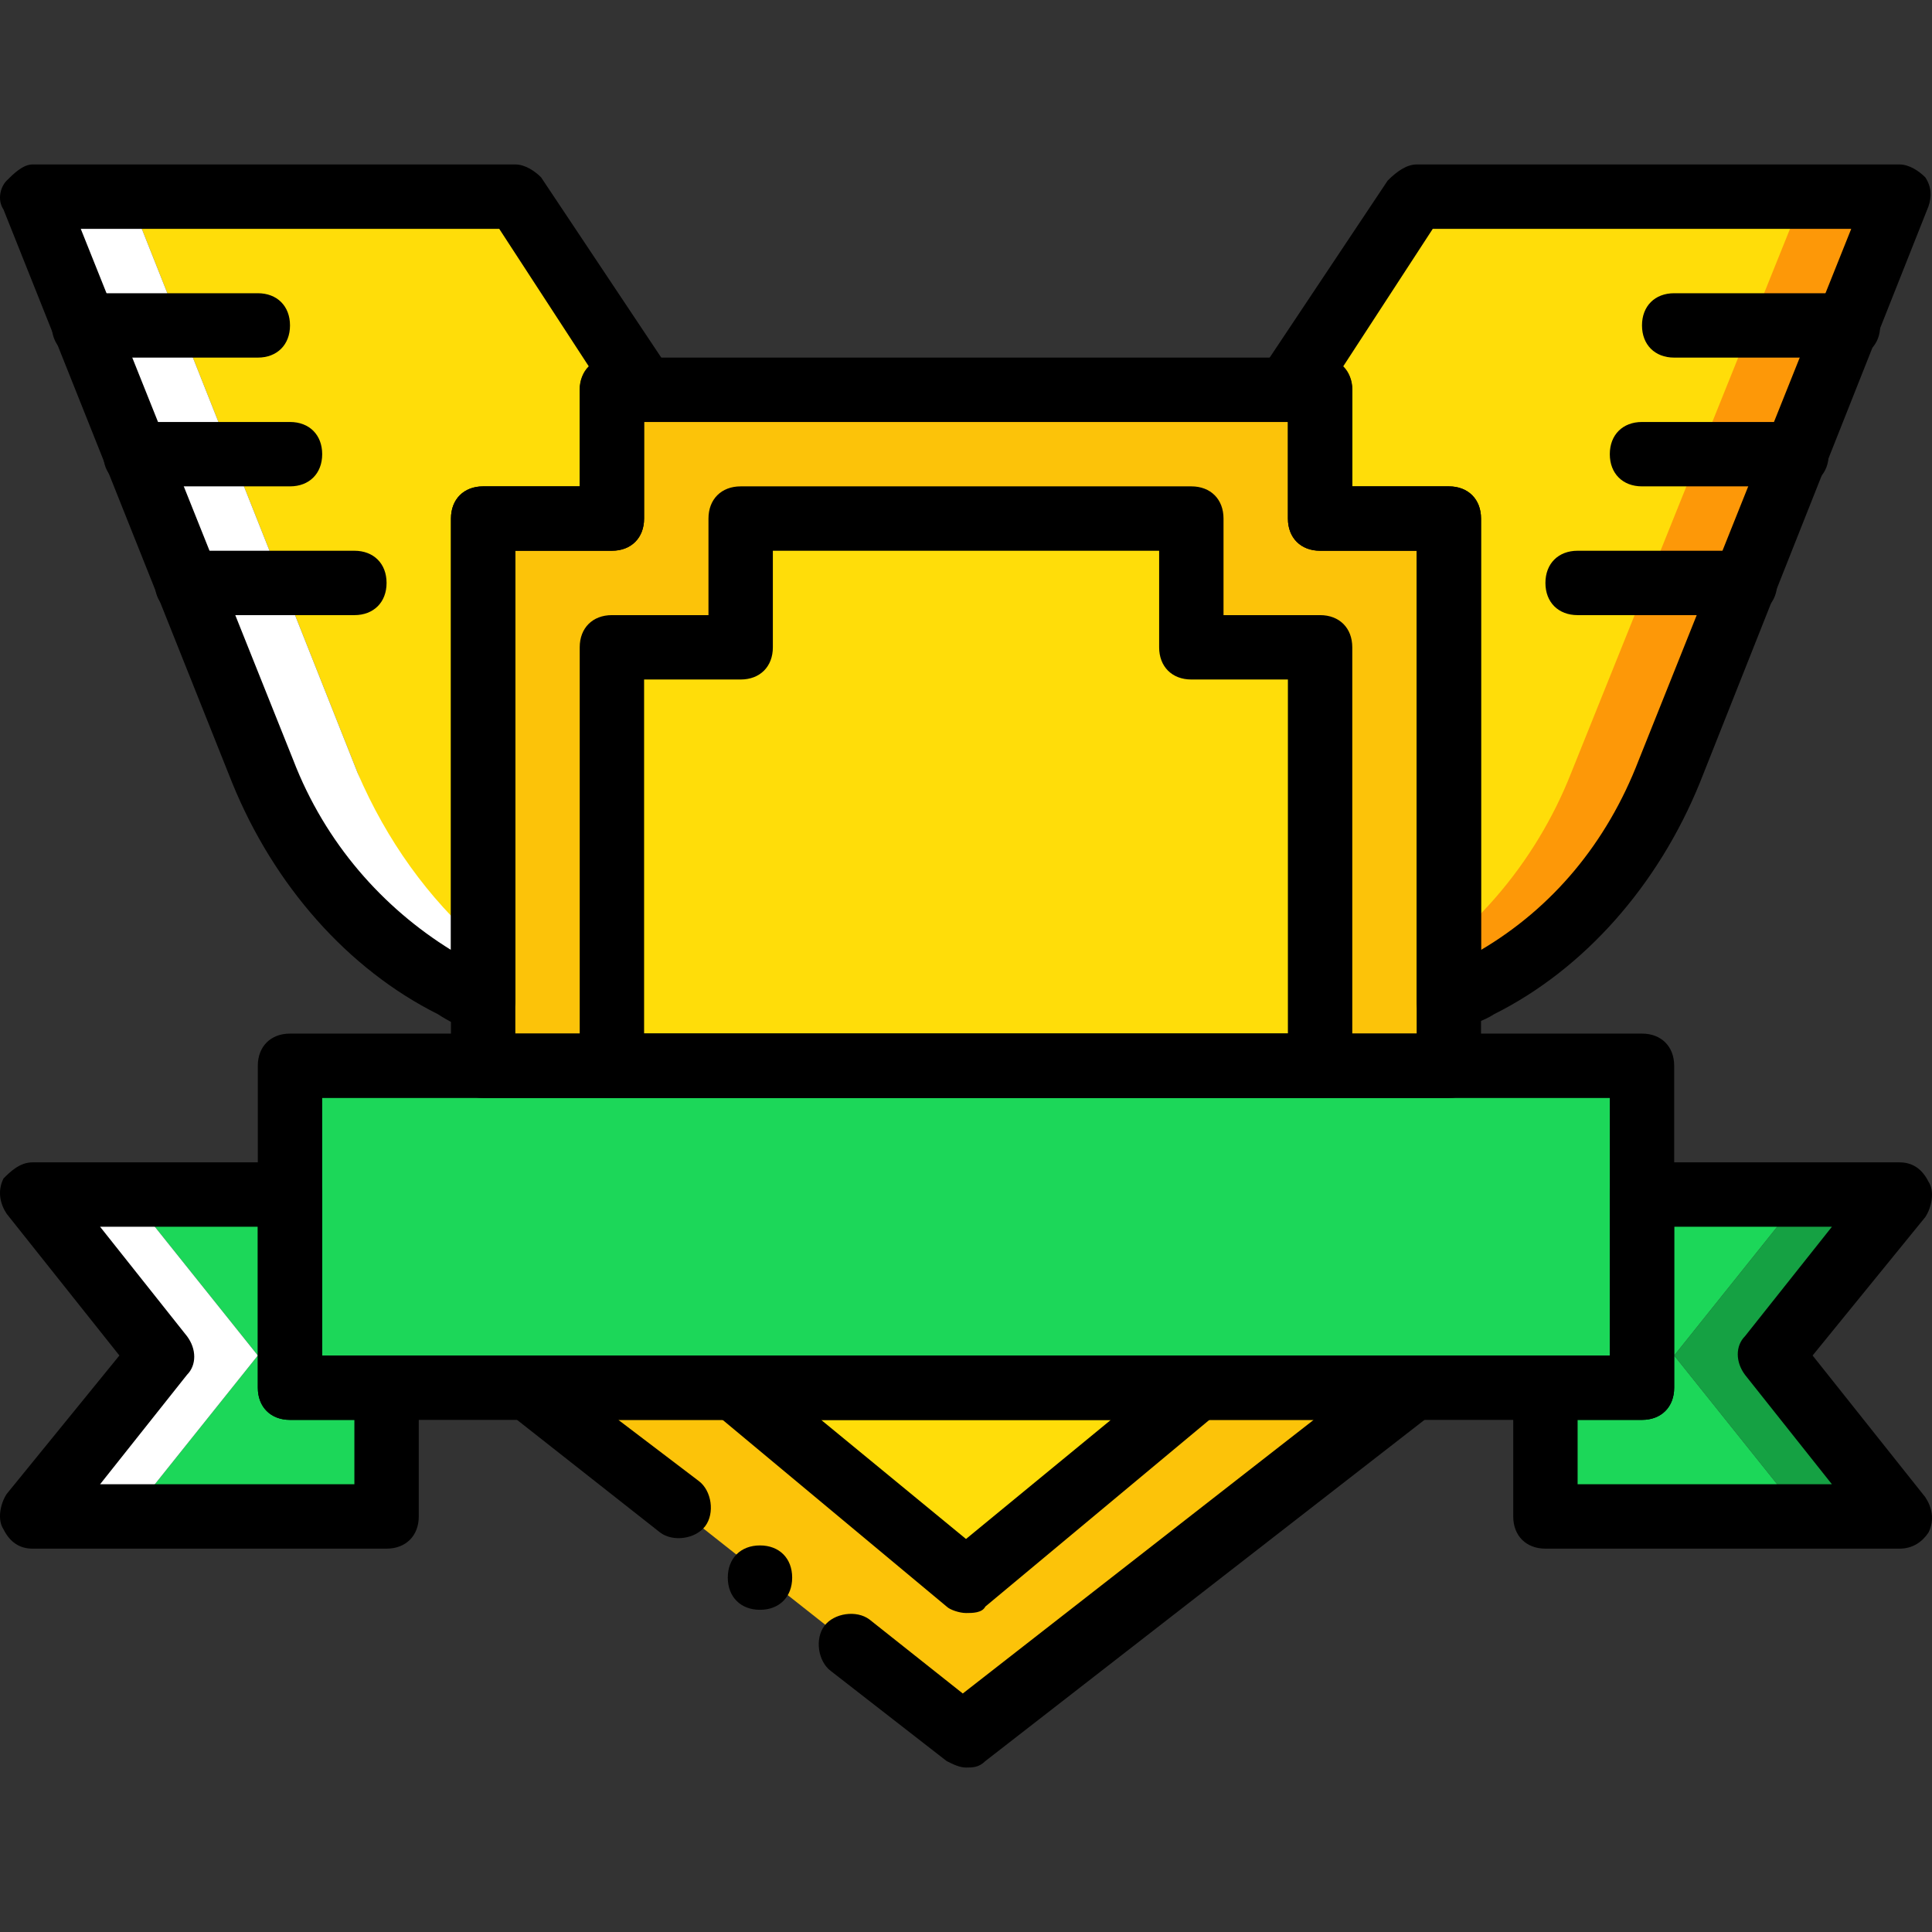
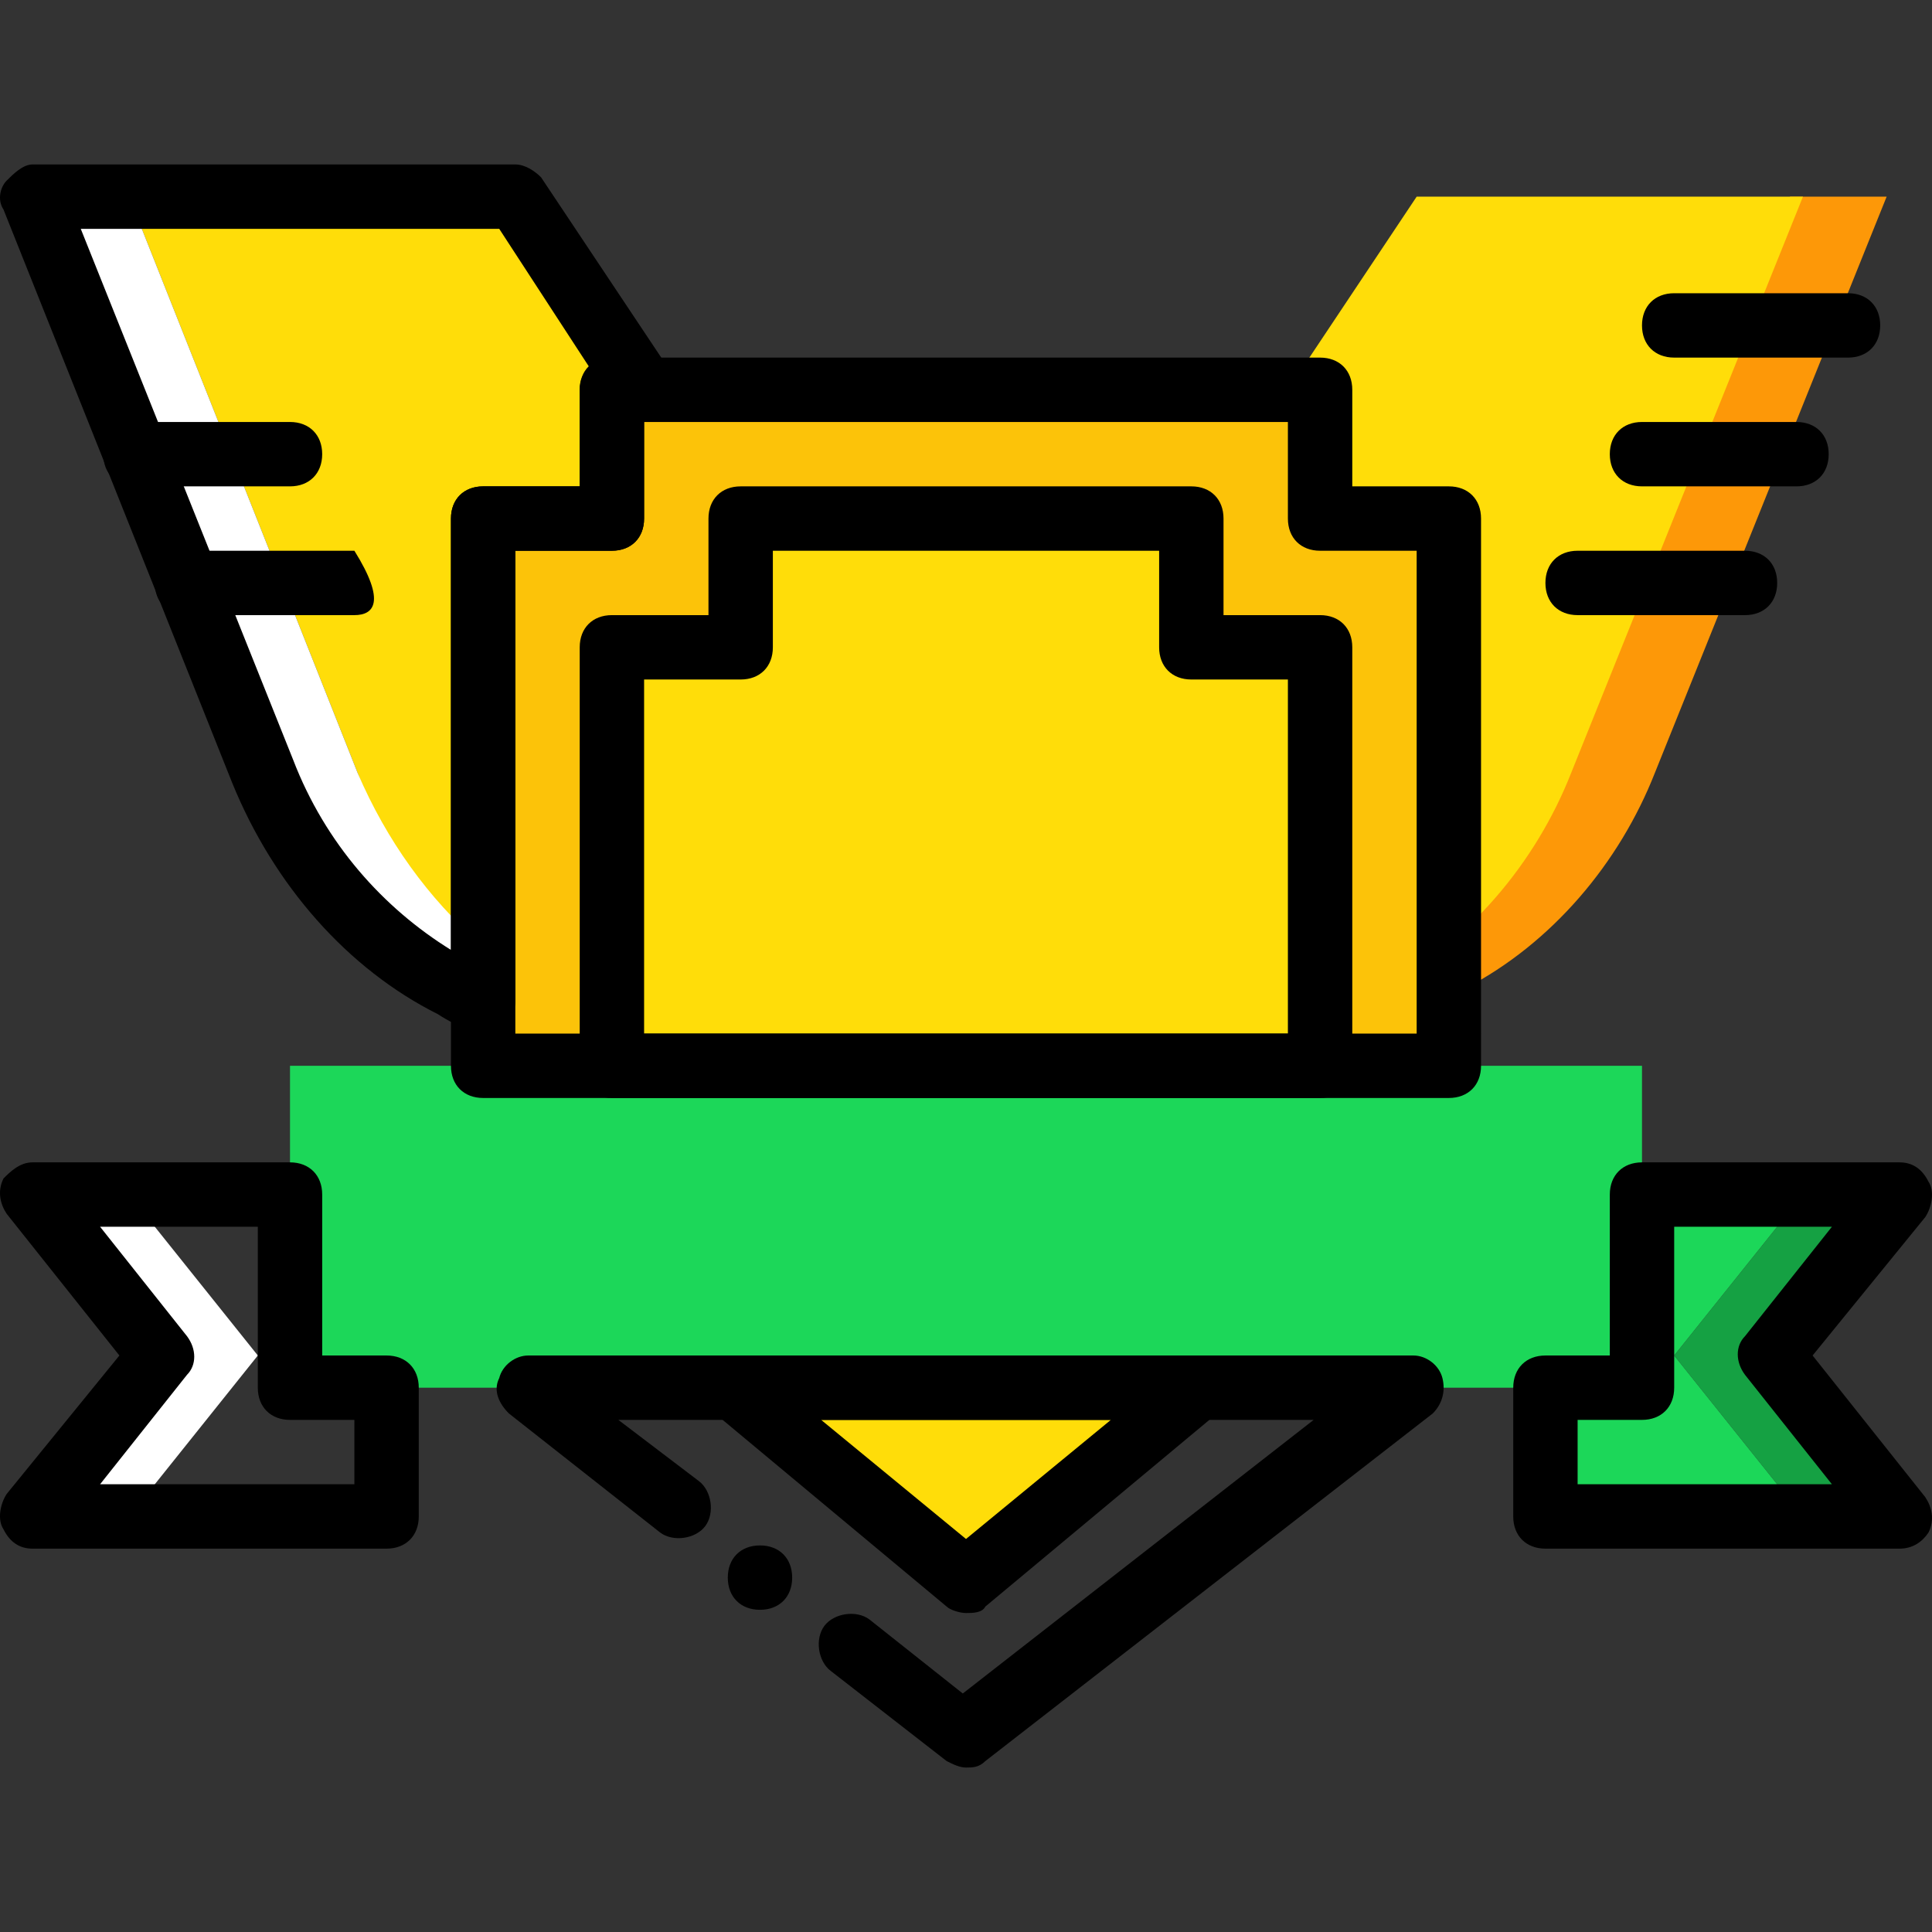
<svg xmlns="http://www.w3.org/2000/svg" height="800px" width="800px" version="1.1" id="Layer_1" viewBox="0 0 512.154 512.154" xml:space="preserve">
  <rect x="0" y="0" width="512.154" height="512.154" fill="#333333" stroke="none" />
  <g transform="translate(1 1)">
    <path style="fill:#FD9808;" d="M473.53,51.13l-60.587,152.747c-7.68,17.92-18.773,33.28-33.28,45.227v15.36   c2.56-0.853,5.12-2.56,7.68-3.413c23.04-11.947,40.96-33.28,50.347-57.173L499.13,51.13H473.53z" />
    <g>
      <polygon style="fill:#1CD759;" points="75.877,366.864 434.277,366.864 434.277,281.53 75.877,281.53   " />
-       <polygon style="fill:#1CD759;" points="101.477,366.864 101.477,315.664 33.21,315.664 67.344,358.33 33.21,400.997     101.477,400.997   " />
    </g>
    <polygon style="fill:#FFFFFF;" points="33.21,315.664 7.61,315.664 41.744,358.33 7.61,400.997 33.21,400.997 67.344,358.33  " />
    <polygon style="fill:#1CD759;" points="408.677,366.864 408.677,315.664 476.944,315.664 442.81,358.33 476.944,400.997    408.677,400.997  " />
    <polygon style="fill:#15A143;" points="476.944,315.664 502.544,315.664 468.41,358.33 502.544,400.997 476.944,400.997    442.81,358.33  " />
    <g>
      <path style="fill:#FFDD09;" d="M374.544,51.13l-34.133,51.2h-17.067v34.133h34.133v128c2.56-0.853,5.12-2.56,7.68-3.413    c23.04-11.947,40.96-33.28,50.347-57.173l61.44-152.747H374.544z" />
      <path style="fill:#FFDD09;" d="M152.677,136.464h34.133V102.33h-17.067l-34.133-51.2H33.21l60.587,152.747    c9.387,24.747,27.307,45.227,50.347,57.173c2.56,1.707,5.12,2.56,7.68,3.413v-128H152.677z" />
    </g>
    <g>
      <polygon style="fill:#FCC309;" points="383.077,281.53 383.077,136.464 348.944,136.464 348.944,102.33 161.21,102.33     161.21,136.464 127.077,136.464 127.077,281.53   " />
-       <polyline style="fill:#FCC309;" points="235.45,443.664 255.077,459.024 371.984,366.864 138.17,366.864   " />
    </g>
    <g>
      <polygon style="fill:#FFDD09;" points="193.637,366.864 255.077,418.064 316.517,366.864   " />
      <polygon style="fill:#FFDD09;" points="348.944,281.53 348.944,170.597 314.81,170.597 314.81,136.464 195.344,136.464     195.344,170.597 161.21,170.597 161.21,281.53   " />
    </g>
    <path style="fill:#FFFFFF;" d="M93.797,203.877L33.21,51.13H7.61l60.587,152.747c9.387,24.747,27.307,45.227,50.347,57.173   c2.56,1.707,5.12,2.56,7.68,3.413v-15.36C112.57,237.157,101.477,221.797,93.797,203.877" />
-     <path d="M434.277,375.397h-358.4c-5.12,0-8.533-3.413-8.533-8.533V281.53c0-5.12,3.413-8.533,8.533-8.533h358.4   c5.12,0,8.533,3.413,8.533,8.533v85.333C442.81,371.984,439.397,375.397,434.277,375.397z M84.41,358.33h341.333v-68.267H84.41   V358.33z" />
    <path d="M101.477,409.53H7.61c-3.413,0-5.973-1.707-7.68-5.12c-1.707-2.56-0.853-6.827,0.853-9.387L30.65,358.33L0.784,320.784   c-1.707-2.56-2.56-5.973-0.853-9.387c1.707-1.707,4.267-4.267,7.68-4.267h68.267c5.12,0,8.533,3.413,8.533,8.533v42.667h17.067   c5.12,0,8.533,3.413,8.533,8.533v34.133C110.01,406.117,106.597,409.53,101.477,409.53z M25.53,392.464h67.413v-17.067H75.877   c-5.12,0-8.533-3.413-8.533-8.533v-42.667H25.53l23.04,29.013c2.56,3.413,2.56,7.68,0,10.24L25.53,392.464z" />
    <path d="M502.544,409.53h-93.867c-5.12,0-8.533-3.413-8.533-8.533v-34.133c0-5.12,3.413-8.533,8.533-8.533h17.067v-42.667   c0-5.12,3.413-8.533,8.533-8.533h68.267c3.413,0,5.973,1.707,7.68,5.12c1.707,2.56,0.853,6.827-0.853,9.387l-29.867,36.693   l29.867,37.547c1.707,2.56,2.56,5.973,0.853,9.387C508.517,407.824,505.957,409.53,502.544,409.53z M417.21,392.464h67.413   l-23.04-29.013c-2.56-3.413-2.56-7.68,0-10.24l23.04-29.013H442.81v42.667c0,5.12-3.413,8.533-8.533,8.533H417.21V392.464z" />
-     <path d="M67.344,93.797h-46.08c-5.12,0-8.533-3.413-8.533-8.533s3.413-8.533,8.533-8.533h46.08c5.12,0,8.533,3.413,8.533,8.533   S72.464,93.797,67.344,93.797z" />
    <path d="M75.877,127.93h-40.96c-5.12,0-8.533-3.413-8.533-8.533c0-5.12,3.413-8.533,8.533-8.533h40.96   c5.12,0,8.533,3.413,8.533,8.533C84.41,124.517,80.997,127.93,75.877,127.93z" />
-     <path d="M92.944,162.064H48.57c-5.12,0-8.533-3.413-8.533-8.533c0-5.12,3.413-8.533,8.533-8.533h44.373   c5.12,0,8.533,3.413,8.533,8.533C101.477,158.65,98.064,162.064,92.944,162.064z" />
+     <path d="M92.944,162.064H48.57c-5.12,0-8.533-3.413-8.533-8.533c0-5.12,3.413-8.533,8.533-8.533h44.373   C101.477,158.65,98.064,162.064,92.944,162.064z" />
    <path d="M488.89,93.797h-46.08c-5.12,0-8.533-3.413-8.533-8.533s3.413-8.533,8.533-8.533h46.08c5.12,0,8.533,3.413,8.533,8.533   S494.01,93.797,488.89,93.797z" />
    <path d="M475.237,127.93h-40.96c-5.12,0-8.533-3.413-8.533-8.533c0-5.12,3.413-8.533,8.533-8.533h40.96   c5.12,0,8.533,3.413,8.533,8.533C483.77,124.517,480.357,127.93,475.237,127.93z" />
    <path d="M461.584,162.064H417.21c-5.12,0-8.533-3.413-8.533-8.533c0-5.12,3.413-8.533,8.533-8.533h44.373   c5.12,0,8.533,3.413,8.533,8.533C470.117,158.65,466.704,162.064,461.584,162.064z" />
-     <path d="M383.077,272.997c-1.707,0-3.413-0.853-5.12-1.707c-1.707-0.853-3.413-3.413-3.413-6.827V144.997h-25.6   c-5.12,0-8.533-3.413-8.533-8.533v-25.6c-3.413,0-5.973-1.707-7.68-4.267c-1.707-2.56-1.707-5.973,0-8.533l34.133-51.2   c2.56-2.56,5.12-4.267,7.68-4.267h128c2.56,0,5.12,1.707,6.827,3.413c1.707,2.56,1.707,5.12,0.853,7.68l-60.587,152.747   c-11.093,27.307-30.72,49.493-54.613,61.44c-2.56,1.707-5.973,2.56-8.533,4.267C385.637,272.997,383.93,272.997,383.077,272.997z    M357.477,127.93h25.6c5.12,0,8.533,3.413,8.533,8.533V250.81c18.773-11.093,33.28-28.16,41.813-50.347l56.32-140.8H378.81   l-23.893,36.693c1.707,1.707,2.56,3.413,2.56,5.973V127.93z" />
    <path d="M127.077,272.997c-0.853,0-2.56,0-3.413-0.853c-2.56-0.853-5.973-2.56-8.533-4.267   c-23.893-11.947-43.52-34.133-54.613-61.44L-0.07,54.544c-1.707-2.56-0.853-5.973,0.853-7.68c1.707-1.707,4.267-4.267,6.827-4.267   h128c2.56,0,5.12,1.707,6.827,3.413l34.133,51.2c1.707,2.56,1.707,5.973,0,8.533c-0.853,3.413-3.413,5.12-6.827,5.12v25.6   c0,5.12-3.413,8.533-8.533,8.533h-25.6v119.467c0,2.56-1.707,5.12-3.413,6.827C130.49,272.997,128.784,272.997,127.077,272.997z    M20.41,59.664l56.32,140.8c8.533,22.187,23.893,39.253,41.813,50.347V136.464c0-5.12,3.413-8.533,8.533-8.533h25.6v-25.6   c0-2.56,0.853-4.267,2.56-5.973l-23.893-36.693H20.41z" />
    <path d="M255.077,426.597c-1.707,0-4.267-0.853-5.12-1.707l-61.44-51.2c-2.56-2.56-3.413-5.973-2.56-9.387   c0.853-3.413,4.267-5.973,7.68-5.973h122.88c3.413,0,6.827,2.56,7.68,5.973c0.853,3.413,0,6.827-2.56,9.387l-61.44,51.2   C259.344,426.597,256.784,426.597,255.077,426.597z M216.677,375.397l38.4,31.573l38.4-31.573H216.677z" />
    <path d="M348.944,290.064H161.21c-5.12,0-8.533-3.413-8.533-8.533V170.597c0-5.12,3.413-8.533,8.533-8.533h25.6v-25.6   c0-5.12,3.413-8.533,8.533-8.533H314.81c5.12,0,8.533,3.413,8.533,8.533v25.6h25.6c5.12,0,8.533,3.413,8.533,8.533V281.53   C357.477,286.65,354.064,290.064,348.944,290.064z M169.744,272.997H340.41V179.13h-25.6c-5.12,0-8.533-3.413-8.533-8.533v-25.6   h-102.4v25.6c0,5.12-3.413,8.533-8.533,8.533h-25.6V272.997z" />
    <path d="M383.077,290.064h-256c-5.12,0-8.533-3.413-8.533-8.533V136.464c0-5.12,3.413-8.533,8.533-8.533h25.6v-25.6   c0-5.12,3.413-8.533,8.533-8.533h187.733c5.12,0,8.533,3.413,8.533,8.533v25.6h25.6c5.12,0,8.533,3.413,8.533,8.533V281.53   C391.61,286.65,388.197,290.064,383.077,290.064z M135.61,272.997h238.933v-128h-25.6c-5.12,0-8.533-3.413-8.533-8.533v-25.6   H169.744v25.6c0,5.12-3.413,8.533-8.533,8.533h-25.6V272.997z" />
    <path d="M255.077,467.557c-1.707,0-3.413-0.853-5.12-1.707l-30.72-23.893c-3.413-2.56-4.267-8.533-1.707-11.947   c2.56-3.413,8.533-4.267,11.947-1.707l24.747,19.627l93.013-72.533h-184.32l21.333,16.213c3.413,2.56,4.267,8.533,1.707,11.947   c-2.56,3.413-8.533,4.267-11.947,1.707l-40.107-31.573c-2.56-2.56-4.267-5.973-2.56-9.387c0.853-3.413,4.267-5.973,7.68-5.973   H373.69c3.413,0,6.827,2.56,7.68,5.973c0.853,3.413,0,6.827-2.56,9.387l-118.613,92.16   C258.49,467.557,256.784,467.557,255.077,467.557z" />
    <path d="M208.997,417.21c0-5.12-3.413-8.533-8.533-8.533c-5.12,0-8.533,3.413-8.533,8.533s3.413,8.533,8.533,8.533   C205.584,425.744,208.997,422.33,208.997,417.21" />
  </g>
</svg>